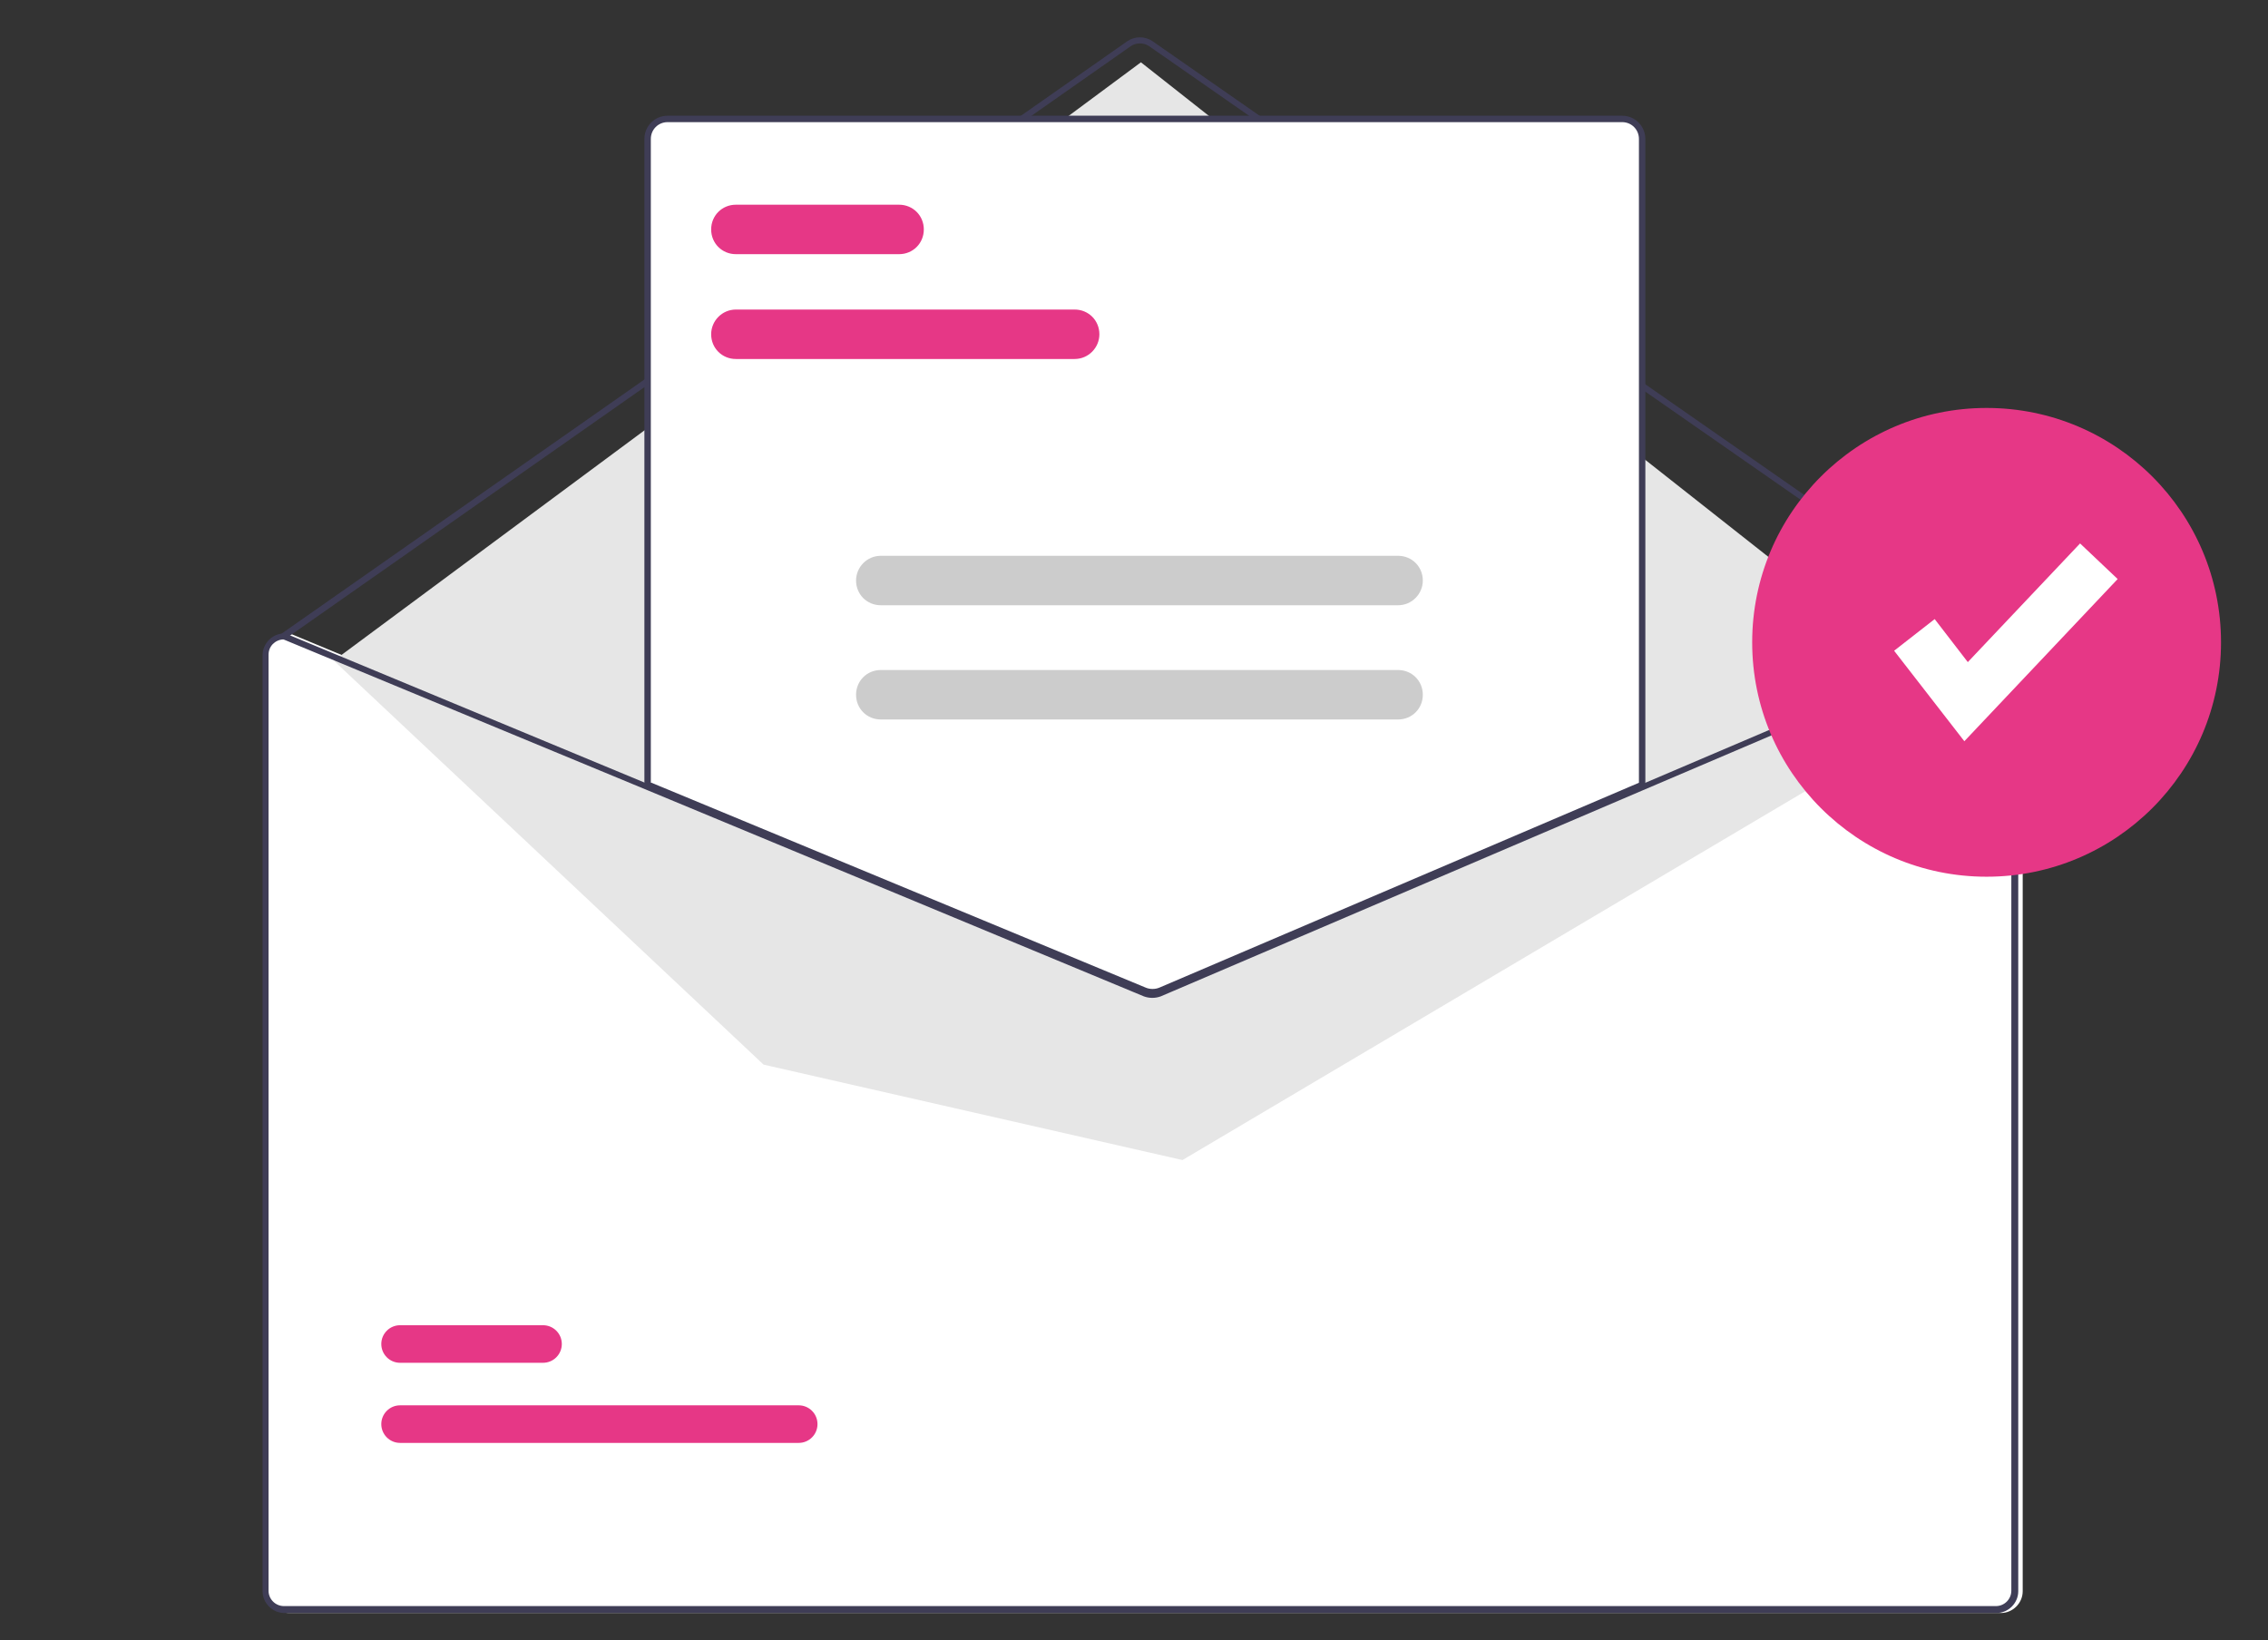
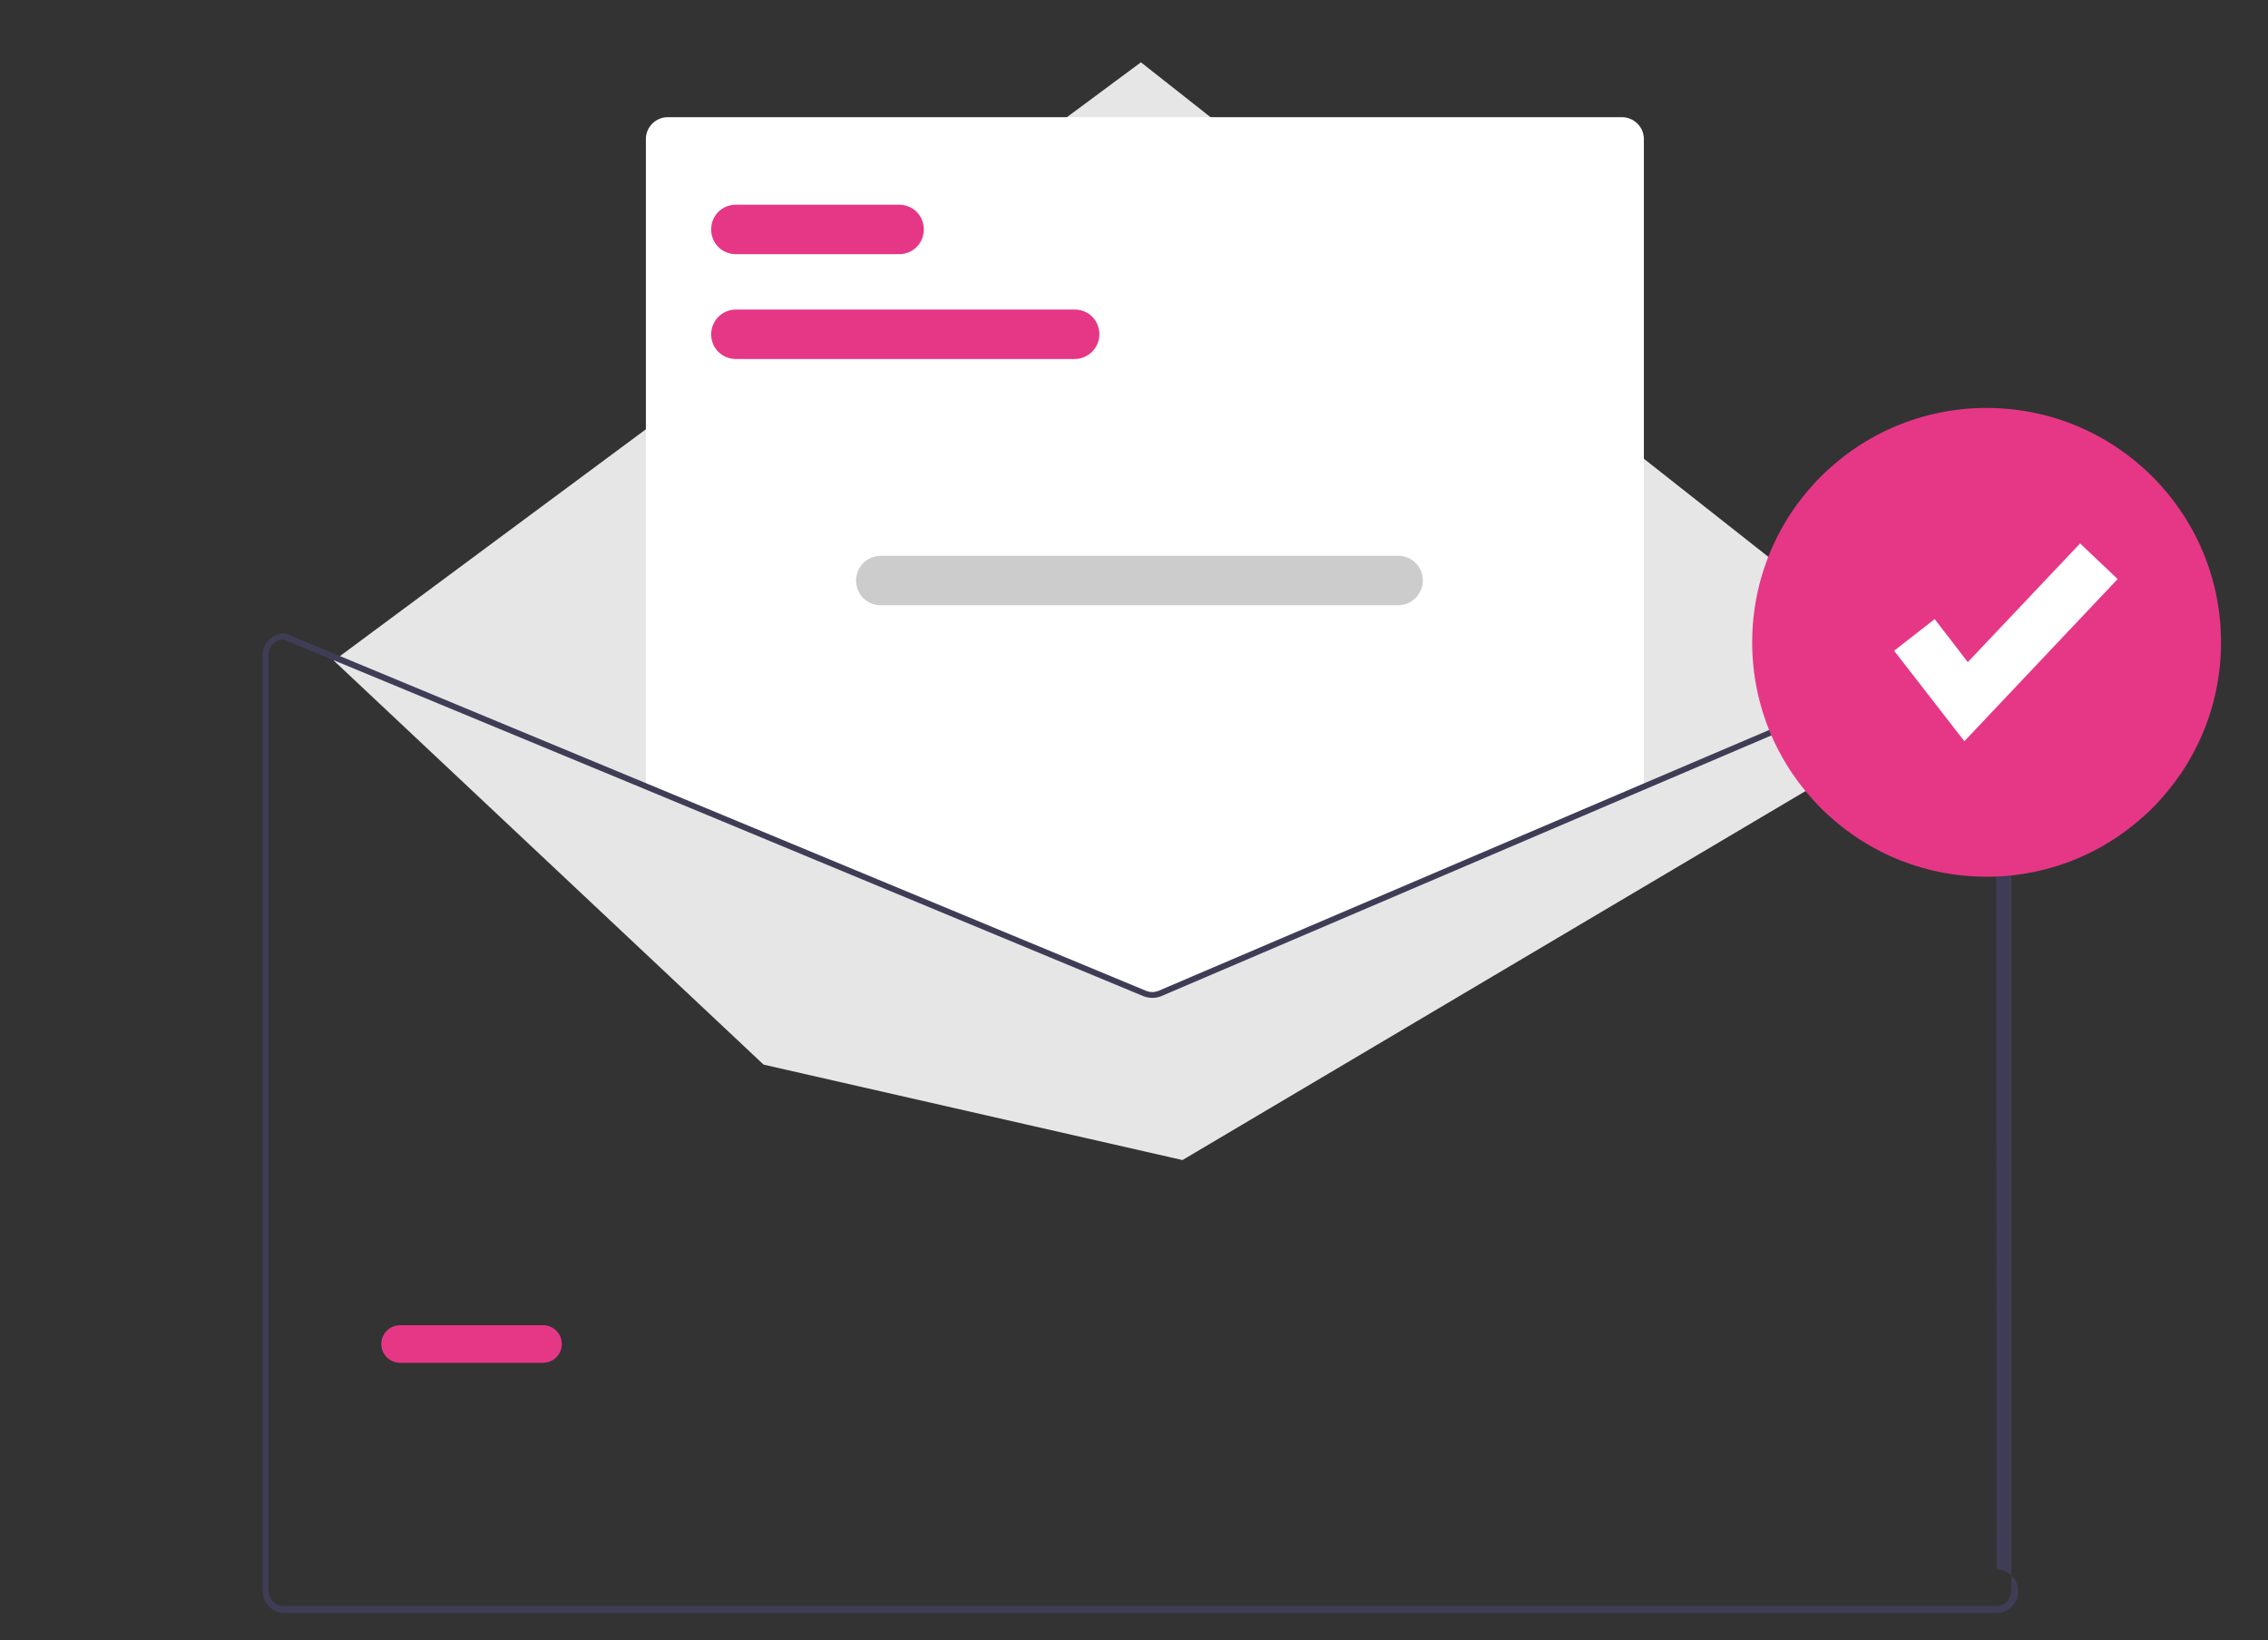
<svg xmlns="http://www.w3.org/2000/svg" id="Calque_1" viewBox="0 0 458.6 331.7">
  <rect x="0" y="0" width="458.6" height="331.7" fill="#333333" stroke="none" />
  <defs>
    <style>      .st0 {        fill: #fff;      }      .st1 {        fill: #e63786;      }      .st2 {        fill: #3f3d56;      }      .st3 {        fill: #ccc;      }      .st4 {        fill: #e6e6e6;      }    </style>
  </defs>
-   <path class="st0" d="M404.5,128.1h-.1l-71.5,30.5-97.8,41.8c-.8.3-1.6.3-2.4,0l-100.9-41.9-73.2-30.4h-.1s-.1,0-.1,0c-2.4,0-4.4,2-4.4,4.4v189.3c0,2.4,2,4.4,4.4,4.4h346.2c2.4,0,4.4-2,4.4-4.4v-189.3c0-2.4-2-4.4-4.4-4.4Z" />
-   <path class="st2" d="M404.9,129.3c-.1,0-.3,0-.4-.1L232.3,9.3c-1.1-.7-2.5-.7-3.6,0L57.7,129.2c-.3.2-.7.1-.9-.2-.2-.3-.1-.7.2-.9L228,8.3c1.5-1,3.5-1,5,0l172.2,119.9c.3.2.4.6.2.9-.1.2-.3.3-.5.3Z" />
  <polygon class="st4" points="67.5 133.6 230.7 12.6 395.1 142.2 239.1 234.6 154.4 215.3 67.5 133.6" />
-   <path class="st1" d="M161.5,291.8h-80.6c-2.1,0-3.8-1.7-3.8-3.8,0-2.1,1.7-3.8,3.8-3.8h80.6c2.1,0,3.8,1.7,3.8,3.8,0,2.1-1.7,3.8-3.8,3.8h0Z" />
  <path class="st1" d="M109.8,275.6h-28.9c-2.1,0-3.8-1.7-3.8-3.8,0-2.1,1.7-3.8,3.8-3.8h28.9c2.1,0,3.8,1.7,3.8,3.8,0,2.1-1.7,3.8-3.8,3.8h0Z" />
  <path class="st0" d="M233,200.9c-.6,0-1.2-.1-1.8-.4l-100.6-41.8V28.1c0-2.4,2-4.4,4.4-4.4h193c2.4,0,4.4,2,4.4,4.4v130.8h-.2c0,0-97.3,41.6-97.3,41.6-.6.2-1.2.4-1.8.4Z" />
-   <path class="st2" d="M233,201.2c-.7,0-1.3-.1-1.9-.4l-100.8-41.8V28.1c0-2.6,2.1-4.7,4.7-4.7h193c2.6,0,4.7,2.1,4.7,4.7v131l-97.7,41.7c-.6.3-1.3.4-2,.4ZM131.5,158.2l100.1,41.5c.9.4,2,.4,2.9,0l96.9-41.4V28.1c0-1.9-1.5-3.4-3.4-3.4h-193c-1.9,0-3.4,1.5-3.4,3.4v130.1Z" />
-   <path class="st2" d="M403.6,128.1h-.1l-71.5,30.5-97.8,41.8c-.8.3-1.6.3-2.4,0l-100.9-41.9-73.2-30.4h-.1s-.1,0-.1,0c-2.4,0-4.4,2-4.4,4.4v189.3c0,2.4,2,4.4,4.4,4.4h346.2c2.4,0,4.4-2,4.4-4.4v-189.3c0-2.4-2-4.4-4.4-4.4ZM406.7,321.7c0,1.7-1.4,3.1-3.1,3.1H57.4c-1.7,0-3.1-1.4-3.1-3.1v-189.3c0-1.7,1.3-3,3-3.1l73.6,30.5,100.4,41.7c1.1.4,2.3.4,3.4,0l97.3-41.6,71.7-30.6c1.7,0,3,1.4,3,3.1v189.3Z" />
+   <path class="st2" d="M403.6,128.1h-.1l-71.5,30.5-97.8,41.8c-.8.3-1.6.3-2.4,0l-100.9-41.9-73.2-30.4h-.1s-.1,0-.1,0c-2.4,0-4.4,2-4.4,4.4v189.3c0,2.4,2,4.4,4.4,4.4h346.2c2.4,0,4.4-2,4.4-4.4c0-2.4-2-4.4-4.4-4.4ZM406.7,321.7c0,1.7-1.4,3.1-3.1,3.1H57.4c-1.7,0-3.1-1.4-3.1-3.1v-189.3c0-1.7,1.3-3,3-3.1l73.6,30.5,100.4,41.7c1.1.4,2.3.4,3.4,0l97.3-41.6,71.7-30.6c1.7,0,3,1.4,3,3.1v189.3Z" />
  <path class="st1" d="M217.3,72.6h-68.5c-2.8,0-5-2.2-5-5,0-2.7,2.2-5,5-5h68.5c2.8,0,5,2.2,5,5,0,2.7-2.2,5-5,5Z" />
  <path class="st1" d="M181.8,51.4h-33c-2.8,0-5-2.2-5-5s2.2-5,5-5h33c2.8,0,5,2.2,5,5s-2.2,5-5,5Z" />
  <path class="st3" d="M282.7,122.4h-104.6c-2.8,0-5-2.2-5-5,0-2.7,2.2-5,5-5h104.6c2.8,0,5,2.2,5,5,0,2.7-2.2,5-5,5Z" />
-   <path class="st3" d="M282.7,145.5h-104.6c-2.8,0-5-2.2-5-5s2.2-5,5-5h104.6c2.8,0,5,2.2,5,5s-2.2,5-5,5Z" />
  <circle class="st1" cx="401.7" cy="129.9" r="47.4" />
  <polygon class="st0" points="397.2 149.9 383 131.6 391.2 125.2 397.9 133.9 420.6 109.9 428.2 117.1 397.2 149.9" />
</svg>